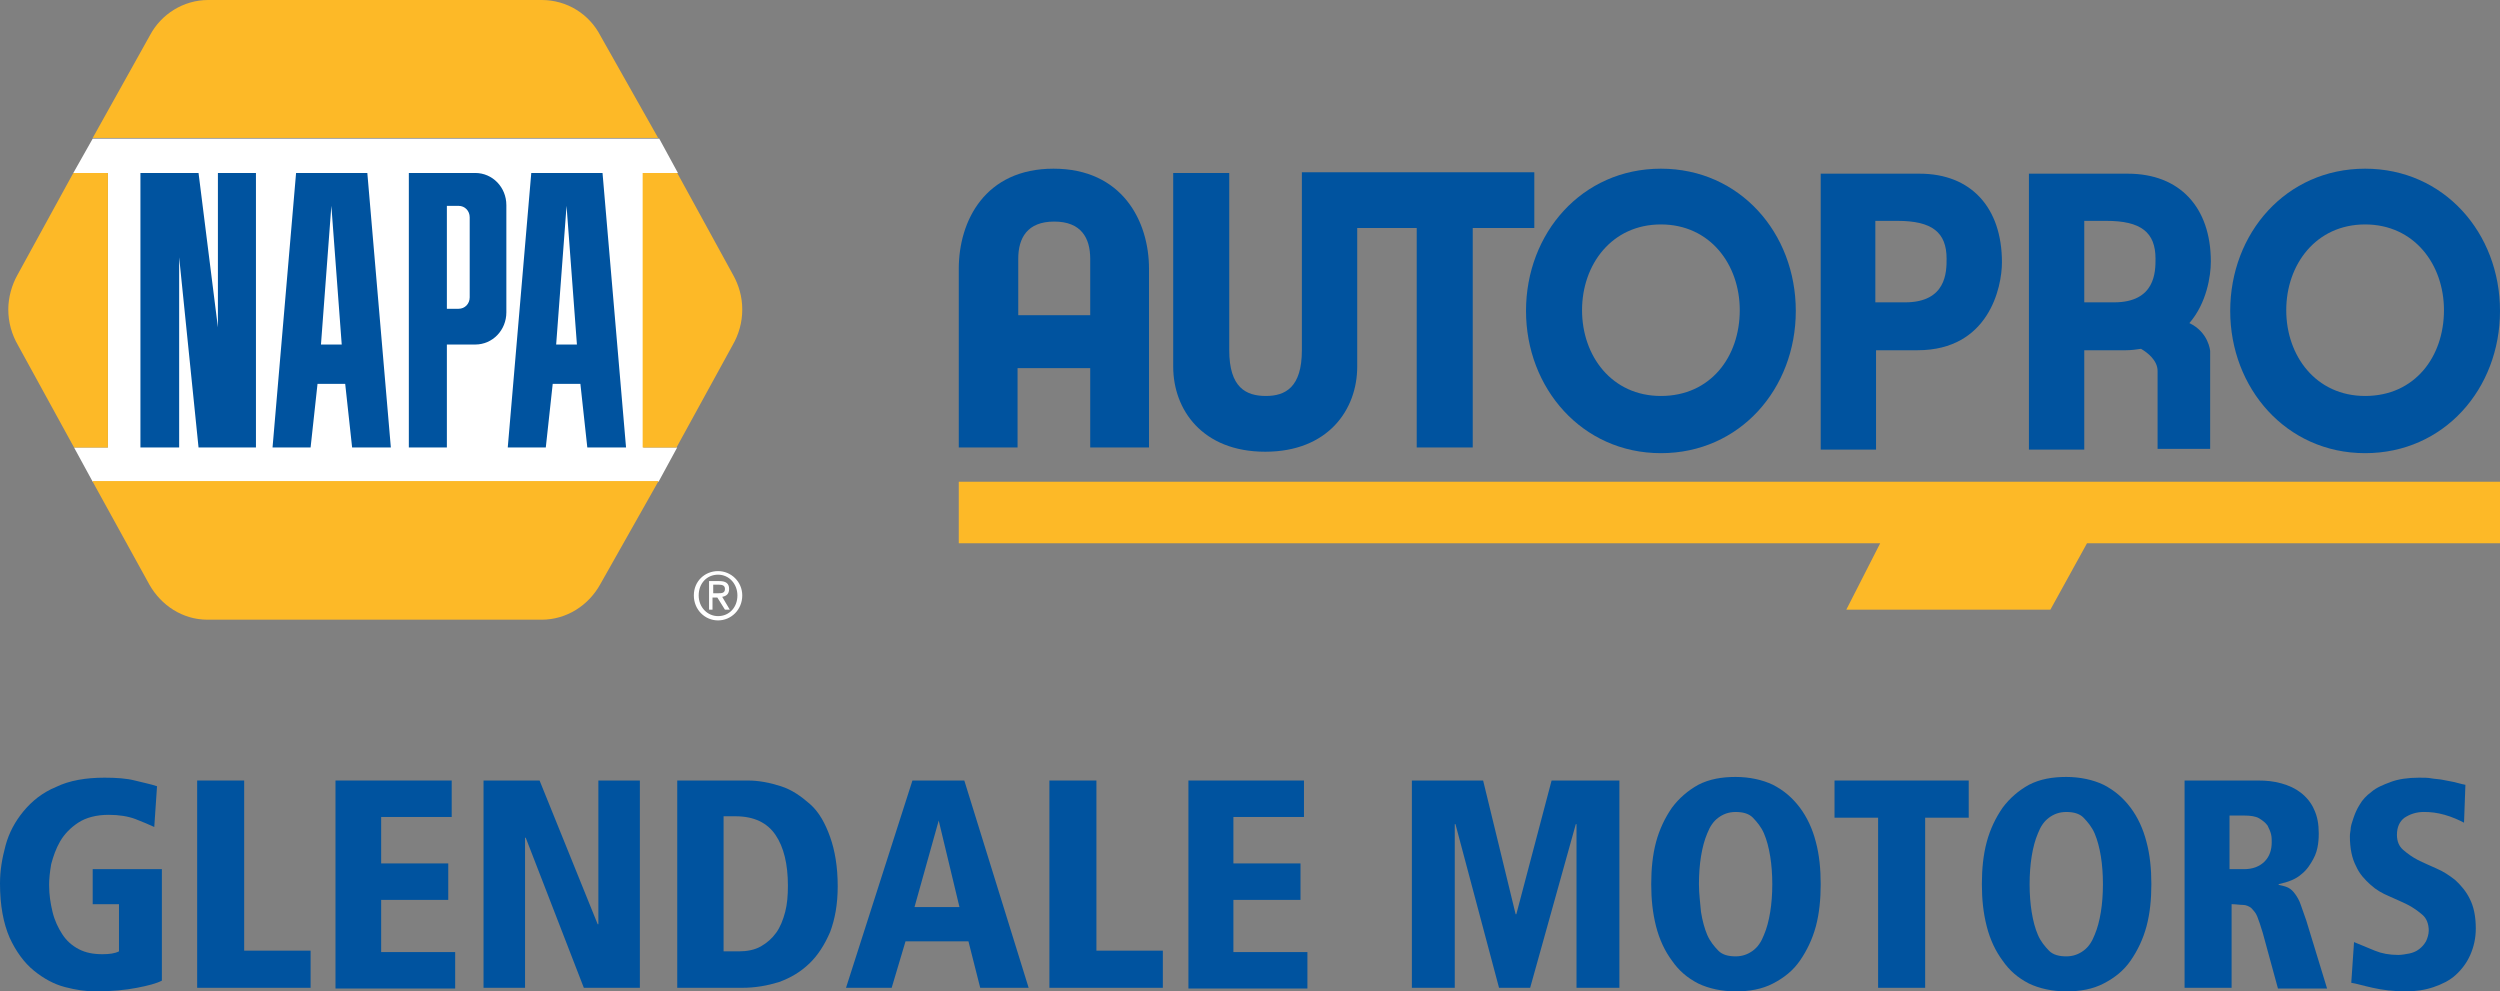
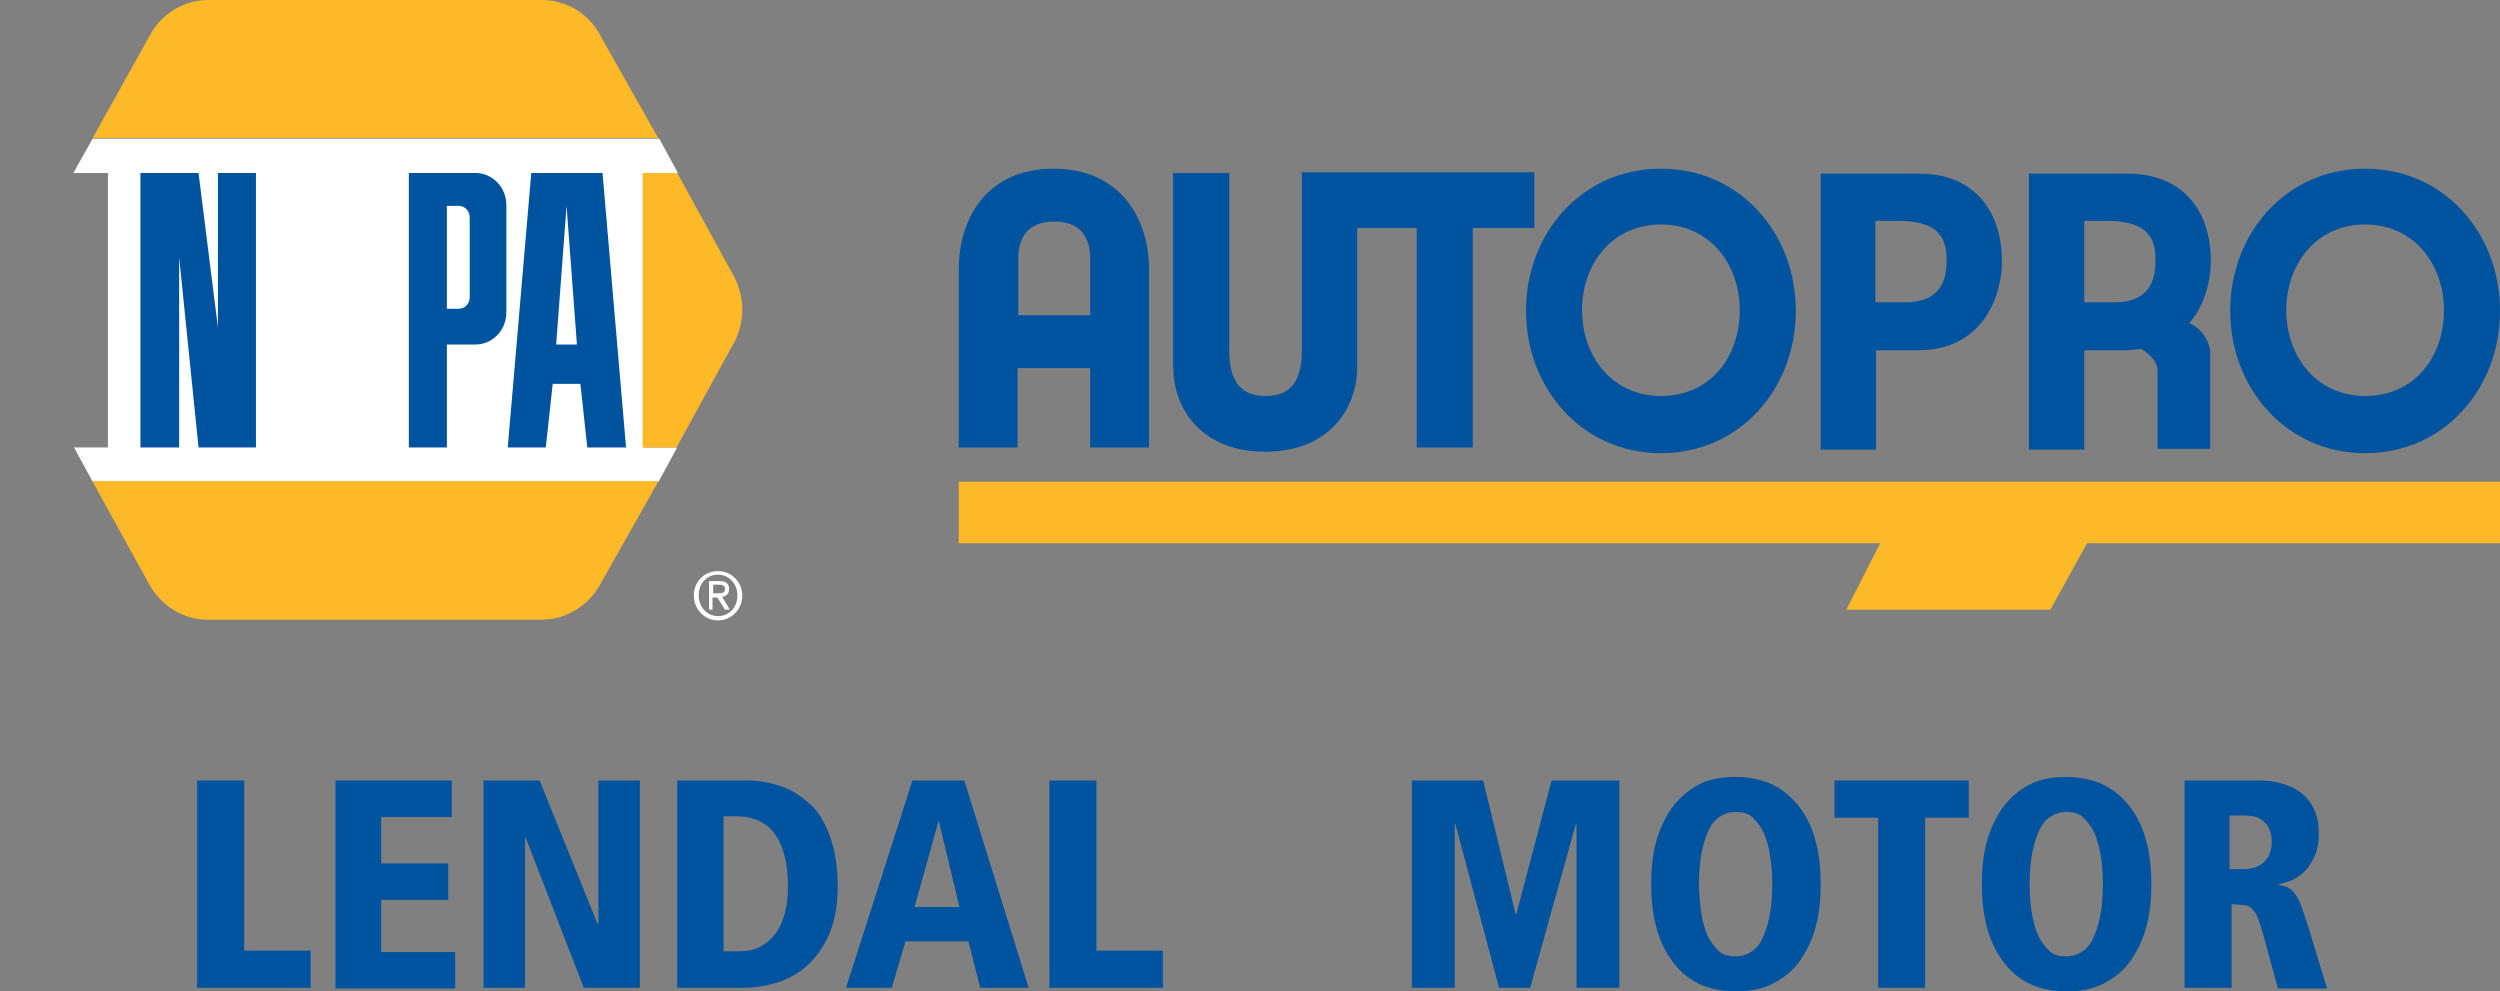
<svg xmlns="http://www.w3.org/2000/svg" width="116" height="46" viewBox="0 0 116 46" fill="none">
  <rect x="0" y="0" width="116" height="46" fill="#808080" stroke="none" />
  <path fill-rule="evenodd" clip-rule="evenodd" d="M116 22.353H44.487V25.206H87.241L85.668 28.29H95.137L96.838 25.206H116V22.353Z" fill="#FDB927" />
  <path d="M48.884 7.827C45.707 7.827 44.487 10.248 44.487 12.47V20.761H47.215V17.08H50.586V20.761H53.314V12.47C53.314 10.248 52.062 7.827 48.884 7.827ZM50.586 14.626H47.247V12.006C47.247 11.044 47.665 10.281 48.916 10.281C50.168 10.281 50.586 11.044 50.586 12.006V14.626Z" fill="#00539F" />
  <path d="M71.192 7.993H60.407V16.251C60.407 17.976 59.637 18.373 58.738 18.373C57.807 18.373 57.037 17.976 57.037 16.251V8.026H54.437V17.014C54.437 19.004 55.785 20.96 58.706 20.96C61.627 20.96 62.975 19.004 62.975 17.014V10.58H65.736V20.761H68.335V10.58H71.192V7.993Z" fill="#00539F" />
  <path d="M77.066 7.827C73.407 7.827 70.807 10.812 70.807 14.427C70.807 18.009 73.407 21.027 77.066 21.027C80.725 21.027 83.325 18.042 83.325 14.427C83.325 10.812 80.725 7.827 77.066 7.827ZM77.066 18.373C74.787 18.373 73.407 16.516 73.407 14.394C73.407 12.271 74.787 10.414 77.066 10.414C79.345 10.414 80.725 12.271 80.725 14.394C80.725 16.549 79.377 18.373 77.066 18.373Z" fill="#00539F" />
  <path d="M109.741 7.827C106.082 7.827 103.482 10.812 103.482 14.427C103.482 18.009 106.082 21.027 109.741 21.027C113.4 21.027 116 18.042 116 14.427C116 10.812 113.4 7.827 109.741 7.827ZM109.741 18.373C107.462 18.373 106.082 16.516 106.082 14.394C106.082 12.271 107.462 10.414 109.741 10.414C112.02 10.414 113.4 12.271 113.4 14.394C113.4 16.549 112.052 18.373 109.741 18.373Z" fill="#00539F" />
  <path d="M89.07 8.059H84.481V20.861H87.048V16.251H88.974C92.28 16.251 92.89 13.332 92.89 12.172C92.89 9.618 91.446 8.059 89.07 8.059ZM88.396 14.029H87.016V10.248H88.043C89.648 10.248 90.322 10.779 90.322 12.006C90.322 12.603 90.322 14.029 88.396 14.029Z" fill="#00539F" />
  <path d="M98.732 8.059H94.142V20.861H96.71V16.251H98.635C98.892 16.251 99.117 16.218 99.342 16.185C99.63 16.35 100.112 16.715 100.112 17.213C100.112 17.942 100.112 20.828 100.112 20.828H102.551V16.284C102.551 16.284 102.487 15.422 101.588 14.991C102.391 14.062 102.583 12.802 102.583 12.139C102.583 9.618 101.139 8.059 98.732 8.059ZM98.09 14.029H96.71V10.248H97.737C99.342 10.248 100.016 10.779 100.016 12.006C100.016 12.603 100.016 14.029 98.09 14.029Z" fill="#00539F" />
  <path fill-rule="evenodd" clip-rule="evenodd" d="M4.301 22.353H30.557L31.423 20.761H29.851V8.026H31.456L30.589 6.434H4.301L3.402 8.026H5.007V20.761H3.434L4.301 22.353Z" fill="white" />
  <path d="M32.194 27.627C32.194 26.963 32.707 26.499 33.317 26.499C33.927 26.499 34.441 26.996 34.441 27.627C34.441 28.29 33.927 28.787 33.317 28.787C32.707 28.787 32.194 28.29 32.194 27.627ZM33.317 28.588C33.831 28.588 34.216 28.19 34.216 27.627C34.216 27.096 33.831 26.665 33.317 26.665C32.804 26.665 32.419 27.063 32.419 27.627C32.419 28.19 32.836 28.588 33.317 28.588ZM33.093 28.29H32.9V26.963H33.382C33.67 26.963 33.831 27.063 33.831 27.328C33.831 27.56 33.702 27.66 33.51 27.693L33.863 28.29H33.638L33.285 27.726H33.06V28.29H33.093ZM33.317 27.527C33.478 27.527 33.638 27.527 33.638 27.328C33.638 27.162 33.51 27.129 33.349 27.129H33.093V27.527H33.317Z" fill="white" />
-   <path d="M0.803 12.769C0.546 13.233 0.385 13.797 0.385 14.361C0.385 14.957 0.546 15.521 0.835 16.019L3.435 20.761H5.007V8.026H3.402L0.803 12.769Z" fill="#FDB927" />
  <path fill-rule="evenodd" clip-rule="evenodd" d="M31.424 8.026H29.819V20.761H31.391L33.991 16.019C34.28 15.521 34.441 14.957 34.441 14.361C34.441 13.764 34.28 13.233 34.023 12.769L31.424 8.026Z" fill="#FDB927" />
  <path fill-rule="evenodd" clip-rule="evenodd" d="M30.557 6.434L27.86 1.658C27.347 0.663 26.32 0 25.132 0H9.661C8.506 0 7.479 0.663 6.965 1.625L4.301 6.401H30.557V6.434Z" fill="#FDB927" />
  <path fill-rule="evenodd" clip-rule="evenodd" d="M4.301 22.353L6.933 27.129C7.479 28.091 8.474 28.754 9.629 28.754H25.132C26.288 28.754 27.315 28.091 27.86 27.096L30.557 22.32H4.301V22.353Z" fill="#FDB927" />
  <path d="M6.516 8.026H9.212L10.111 15.19V8.026H11.876V20.761H9.212L8.313 11.939V20.761H6.516V8.026Z" fill="#00539F" />
-   <path d="M17.044 8.026H13.738L12.646 20.761H14.412L14.733 17.81H16.017L16.338 20.761H18.135L17.044 8.026ZM14.893 15.986L15.375 9.552L15.856 15.986H14.893Z" fill="#00539F" />
  <path d="M27.957 8.026H24.651L23.56 20.761H25.325L25.646 17.81H26.93L27.251 20.761H29.048L27.957 8.026ZM25.806 15.986L26.288 9.552L26.769 15.986H25.806Z" fill="#00539F" />
  <path d="M22.051 8.026H18.97V20.761H20.735V15.986H22.051C22.854 15.986 23.495 15.322 23.495 14.493V9.518C23.495 8.689 22.854 8.026 22.051 8.026ZM21.794 13.797C21.794 14.095 21.57 14.327 21.281 14.327H20.735V9.552H21.281C21.57 9.552 21.794 9.784 21.794 10.082V13.797Z" fill="#00539F" />
-   <path d="M4.237 40.329H7.511V45.502C7.254 45.635 6.869 45.735 6.355 45.834C5.842 45.934 5.2 46 4.429 46C3.98 46 3.531 45.934 3.017 45.801C2.504 45.668 2.022 45.403 1.573 45.038C1.123 44.673 0.738 44.143 0.449 43.513C0.16 42.849 0 42.02 0 40.992C0 40.395 0.096 39.831 0.257 39.234C0.417 38.637 0.706 38.107 1.091 37.642C1.476 37.178 1.958 36.78 2.6 36.515C3.21 36.216 3.98 36.084 4.847 36.084C5.392 36.084 5.874 36.117 6.259 36.216C6.644 36.316 6.997 36.382 7.286 36.482L7.158 38.372C6.933 38.273 6.644 38.14 6.291 38.007C5.938 37.874 5.521 37.808 5.039 37.808C4.462 37.808 3.98 37.941 3.627 38.173C3.274 38.405 2.985 38.704 2.792 39.035C2.6 39.367 2.471 39.732 2.375 40.097C2.311 40.461 2.279 40.793 2.279 41.058C2.279 41.523 2.343 41.921 2.439 42.319C2.536 42.717 2.696 43.048 2.889 43.347C3.081 43.645 3.338 43.877 3.659 44.043C3.98 44.209 4.333 44.275 4.75 44.275C5.071 44.275 5.328 44.242 5.521 44.143V41.954H4.301V40.329H4.237Z" fill="#00539F" />
  <path d="M9.148 36.216H11.33V44.11H14.412V45.834H9.148V36.216Z" fill="#00539F" />
  <path d="M15.567 36.216H20.959V37.908H17.686V40.063H20.799V41.755H17.686V44.176H21.12V45.867H15.567V36.216Z" fill="#00539F" />
  <path d="M22.468 36.216H25.036L27.732 42.883H27.764V36.216H29.69V45.834H27.09L24.394 38.87H24.362V45.834H22.436V36.216H22.468Z" fill="#00539F" />
  <path d="M31.391 36.216H34.697C35.211 36.216 35.724 36.316 36.238 36.482C36.752 36.648 37.169 36.946 37.586 37.311C38.003 37.676 38.292 38.206 38.517 38.836C38.742 39.467 38.87 40.229 38.87 41.125C38.87 41.954 38.742 42.65 38.517 43.247C38.26 43.844 37.939 44.342 37.554 44.707C37.137 45.105 36.687 45.37 36.142 45.569C35.596 45.735 35.05 45.834 34.441 45.834H31.424V36.216H31.391ZM33.574 44.143H34.28C34.665 44.143 35.018 44.076 35.307 43.911C35.596 43.745 35.821 43.546 36.013 43.281C36.206 43.015 36.334 42.684 36.431 42.319C36.527 41.954 36.559 41.556 36.559 41.092C36.559 40.097 36.367 39.301 35.981 38.737C35.596 38.173 34.986 37.875 34.12 37.875H33.574V44.143Z" fill="#00539F" />
  <path d="M44.936 43.678H42.016L41.374 45.834H39.255L42.337 36.216H44.744L47.729 45.834H45.482L44.936 43.678ZM43.556 38.074L42.433 42.087H44.519L43.556 38.074Z" fill="#00539F" />
  <path d="M48.692 36.216H50.874V44.11H53.956V45.834H48.692V36.216Z" fill="#00539F" />
-   <path d="M55.111 36.216H60.504V37.908H57.23V40.063H60.343V41.755H57.23V44.176H60.664V45.867H55.143V36.216H55.111Z" fill="#00539F" />
  <path d="M73.118 38.239L70.999 45.834H69.555L67.533 38.239H67.501V45.834H65.511V36.216H68.817L70.325 42.418H70.358L71.994 36.216H75.14V45.834H73.15V38.239H73.118Z" fill="#00539F" />
  <path d="M76.841 39.069C77.002 38.471 77.258 37.941 77.579 37.477C77.9 37.045 78.318 36.681 78.799 36.415C79.313 36.15 79.89 36.05 80.532 36.05C81.174 36.05 81.784 36.183 82.266 36.415C82.779 36.681 83.164 37.012 83.517 37.477C83.838 37.908 84.095 38.438 84.256 39.069C84.416 39.666 84.48 40.329 84.48 41.025C84.48 41.722 84.416 42.385 84.256 42.982C84.095 43.579 83.838 44.11 83.517 44.574C83.196 45.038 82.779 45.37 82.266 45.635C81.752 45.901 81.174 46 80.532 46C79.89 46 79.281 45.867 78.799 45.635C78.285 45.37 77.9 45.038 77.579 44.574C77.258 44.143 77.002 43.612 76.841 42.982C76.681 42.352 76.617 41.722 76.617 41.025C76.617 40.329 76.681 39.666 76.841 39.069ZM78.927 42.319C78.992 42.717 79.088 43.081 79.216 43.38C79.345 43.678 79.537 43.911 79.73 44.11C79.922 44.309 80.211 44.375 80.532 44.375C80.853 44.375 81.11 44.275 81.335 44.11C81.559 43.944 81.72 43.712 81.848 43.38C81.977 43.081 82.073 42.717 82.137 42.319C82.201 41.921 82.234 41.49 82.234 41.025C82.234 40.561 82.201 40.13 82.137 39.732C82.073 39.334 81.977 38.969 81.848 38.67C81.72 38.372 81.527 38.14 81.335 37.941C81.142 37.742 80.853 37.676 80.532 37.676C80.211 37.676 79.955 37.775 79.73 37.941C79.505 38.107 79.345 38.339 79.216 38.67C79.088 38.969 78.992 39.334 78.927 39.732C78.863 40.13 78.831 40.561 78.831 41.025C78.831 41.49 78.895 41.921 78.927 42.319Z" fill="#00539F" />
  <path d="M87.144 37.941H85.122V36.216H91.349V37.941H89.327V45.834H87.144V37.941Z" fill="#00539F" />
  <path d="M92.184 39.069C92.344 38.471 92.601 37.941 92.922 37.477C93.243 37.045 93.66 36.681 94.142 36.415C94.655 36.15 95.233 36.05 95.875 36.05C96.517 36.05 97.127 36.183 97.608 36.415C98.122 36.681 98.507 37.012 98.86 37.477C99.181 37.908 99.438 38.438 99.598 39.069C99.759 39.666 99.823 40.329 99.823 41.025C99.823 41.722 99.759 42.385 99.598 42.982C99.438 43.579 99.181 44.11 98.86 44.574C98.539 45.038 98.122 45.37 97.608 45.635C97.095 45.901 96.517 46 95.875 46C95.233 46 94.623 45.867 94.142 45.635C93.628 45.37 93.243 45.038 92.922 44.574C92.601 44.143 92.344 43.612 92.184 42.982C92.023 42.352 91.959 41.722 91.959 41.025C91.959 40.329 92.023 39.666 92.184 39.069ZM94.27 42.319C94.334 42.717 94.43 43.081 94.559 43.38C94.687 43.678 94.88 43.911 95.072 44.11C95.265 44.309 95.554 44.375 95.875 44.375C96.196 44.375 96.453 44.275 96.677 44.11C96.902 43.944 97.062 43.712 97.191 43.38C97.319 43.081 97.415 42.717 97.48 42.319C97.544 41.921 97.576 41.49 97.576 41.025C97.576 40.561 97.544 40.13 97.48 39.732C97.415 39.334 97.319 38.969 97.191 38.67C97.062 38.372 96.87 38.14 96.677 37.941C96.485 37.742 96.196 37.676 95.875 37.676C95.554 37.676 95.297 37.775 95.072 37.941C94.848 38.107 94.687 38.339 94.559 38.67C94.43 38.969 94.334 39.334 94.27 39.732C94.206 40.13 94.174 40.561 94.174 41.025C94.174 41.49 94.206 41.921 94.27 42.319Z" fill="#00539F" />
  <path d="M101.364 36.216H104.766C105.151 36.216 105.504 36.249 105.857 36.349C106.21 36.449 106.499 36.581 106.756 36.78C107.013 36.979 107.237 37.244 107.366 37.543C107.526 37.875 107.59 38.239 107.59 38.67C107.59 38.77 107.59 38.936 107.558 39.168C107.526 39.4 107.462 39.632 107.334 39.864C107.205 40.097 107.045 40.362 106.788 40.561C106.531 40.793 106.178 40.926 105.729 41.025V41.058C105.889 41.092 106.05 41.125 106.178 41.191C106.307 41.257 106.403 41.357 106.499 41.49C106.595 41.622 106.692 41.788 106.756 41.987C106.82 42.186 106.916 42.418 107.013 42.717L107.976 45.867H105.697L104.991 43.281C104.894 42.949 104.798 42.684 104.734 42.518C104.67 42.352 104.541 42.219 104.445 42.12C104.349 42.053 104.22 41.987 104.06 41.987C103.899 41.987 103.739 41.954 103.546 41.954V45.834H101.364V36.216ZM103.45 40.329H104.124C104.541 40.329 104.862 40.196 105.087 39.964C105.311 39.732 105.408 39.433 105.408 39.069C105.408 38.969 105.408 38.836 105.376 38.704C105.344 38.571 105.279 38.438 105.215 38.306C105.119 38.173 104.991 38.074 104.83 37.974C104.67 37.875 104.413 37.841 104.124 37.841H103.45V40.329Z" fill="#00539F" />
-   <path d="M114.331 38.173C114.074 38.04 113.785 37.908 113.432 37.808C113.079 37.709 112.79 37.675 112.469 37.675C112.116 37.675 111.827 37.775 111.571 37.941C111.346 38.107 111.218 38.372 111.218 38.737C111.218 39.035 111.314 39.267 111.506 39.433C111.699 39.599 111.924 39.765 112.18 39.898C112.437 40.03 112.758 40.163 113.047 40.296C113.368 40.428 113.657 40.627 113.914 40.826C114.17 41.058 114.427 41.357 114.588 41.688C114.78 42.053 114.877 42.518 114.877 43.081C114.877 43.546 114.78 43.944 114.62 44.309C114.459 44.673 114.235 44.972 113.946 45.237C113.657 45.502 113.304 45.668 112.919 45.801C112.534 45.934 112.084 46 111.635 46C111.057 46 110.543 45.934 110.094 45.834C109.645 45.735 109.324 45.635 109.099 45.602L109.227 43.712C109.548 43.844 109.869 43.977 110.19 44.11C110.511 44.242 110.864 44.309 111.282 44.309C111.442 44.309 111.603 44.275 111.795 44.242C111.956 44.209 112.116 44.143 112.245 44.043C112.373 43.944 112.469 43.844 112.566 43.678C112.63 43.546 112.694 43.347 112.694 43.181C112.694 42.883 112.598 42.617 112.405 42.451C112.213 42.285 111.988 42.12 111.731 41.987C111.474 41.854 111.153 41.722 110.864 41.589C110.543 41.456 110.255 41.291 109.998 41.058C109.741 40.826 109.484 40.561 109.324 40.196C109.131 39.831 109.035 39.367 109.035 38.803C109.035 38.77 109.035 38.67 109.067 38.505C109.067 38.339 109.131 38.173 109.195 37.974C109.26 37.775 109.356 37.543 109.484 37.344C109.613 37.112 109.805 36.913 110.03 36.747C110.255 36.548 110.576 36.415 110.929 36.283C111.282 36.15 111.731 36.084 112.245 36.084C112.469 36.084 112.662 36.084 112.822 36.117C113.015 36.15 113.175 36.15 113.336 36.183C113.496 36.216 113.689 36.249 113.85 36.283C114.01 36.316 114.203 36.382 114.395 36.415L114.331 38.173Z" fill="#00539F" />
</svg>